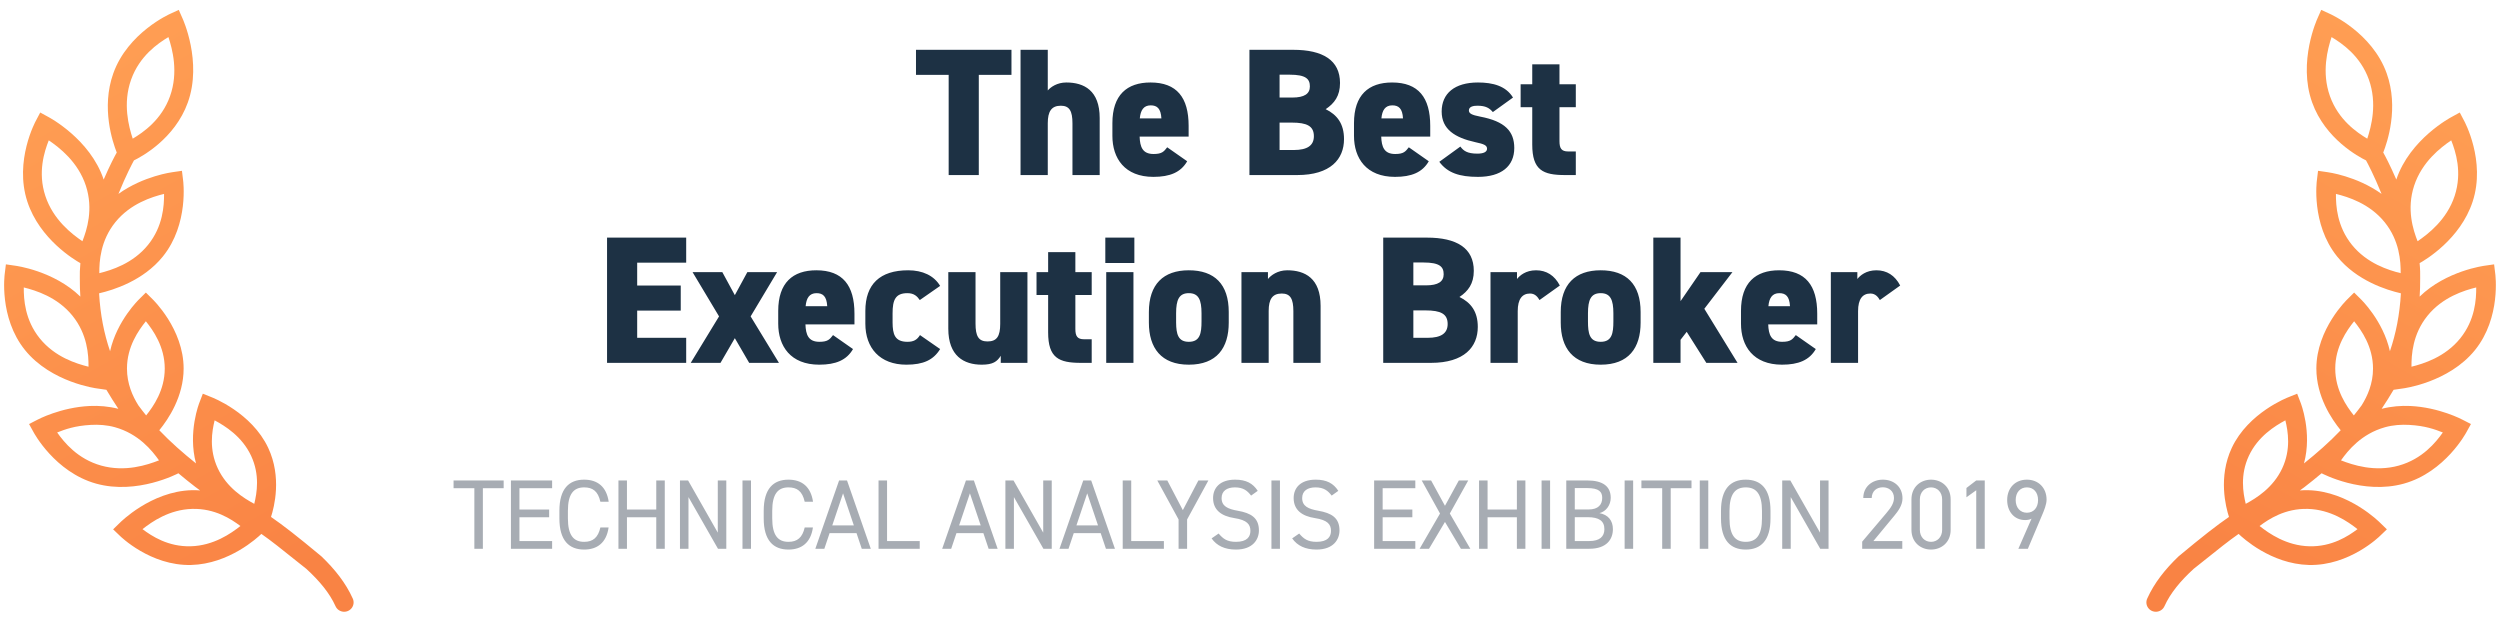
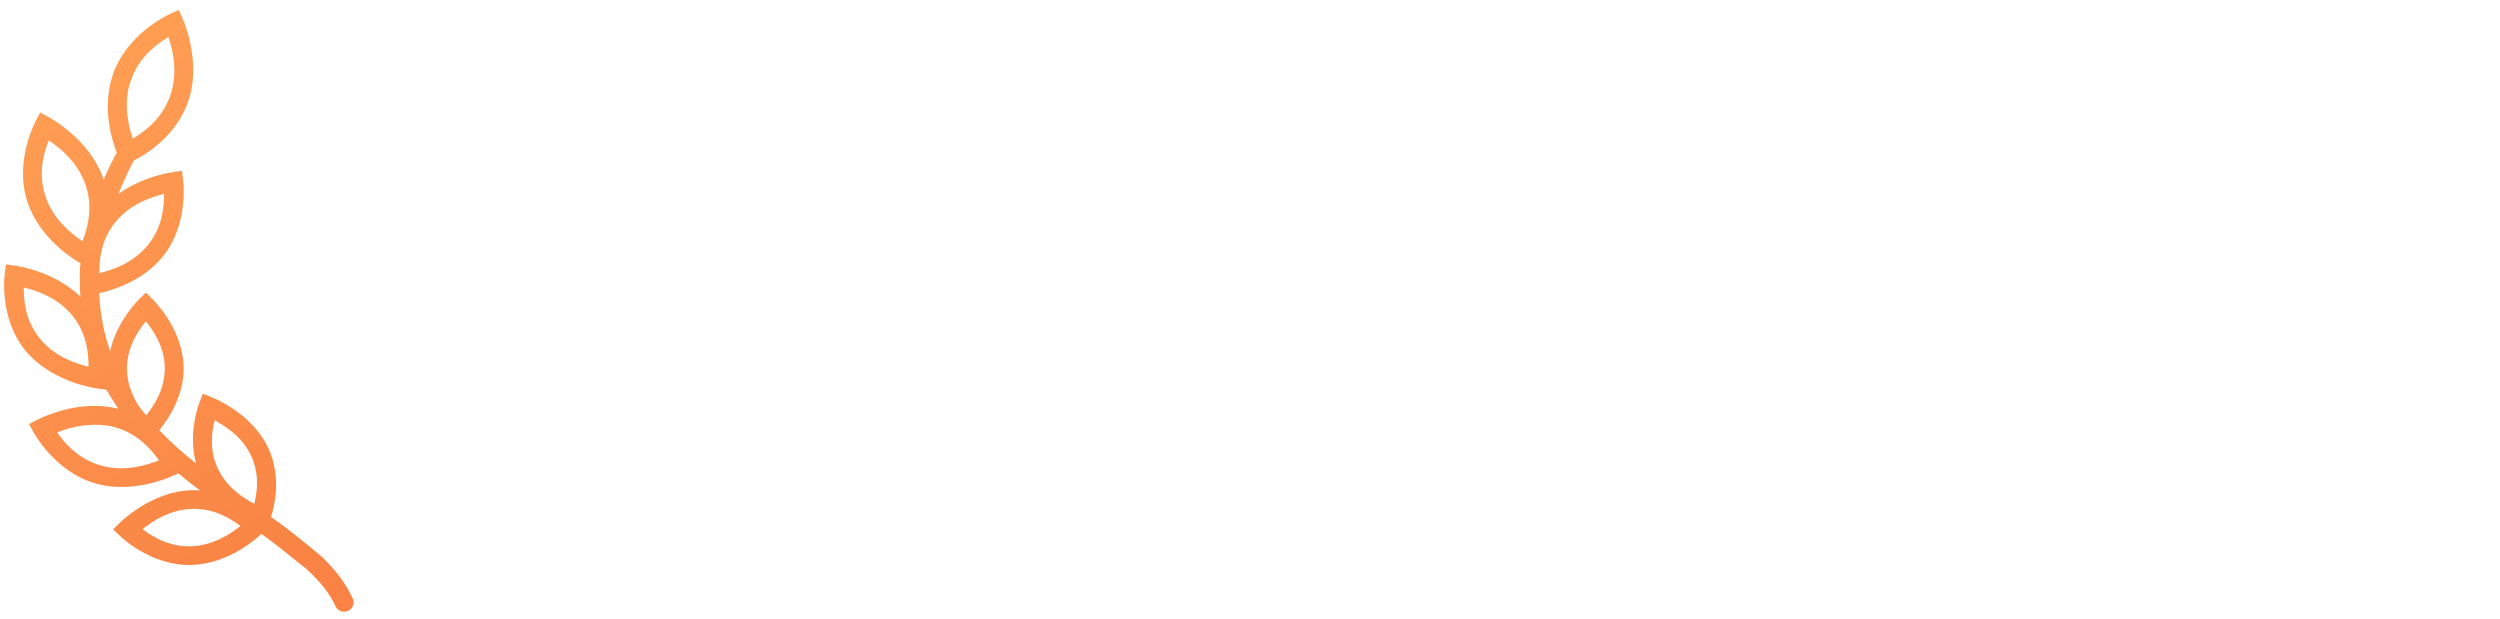
<svg xmlns="http://www.w3.org/2000/svg" width="303px" height="75px" viewBox="0 0 303 75" version="1.1">
  <title>Award_Technical_analysis_exhibition_303x75</title>
  <defs>
    <linearGradient x1="66.857%" y1="100%" x2="33.707%" y2="0%" id="linearGradient-1">
      <stop stop-color="#F98344" offset="0%" />
      <stop stop-color="#FF9F54" offset="100%" />
    </linearGradient>
    <linearGradient x1="66.857%" y1="100%" x2="33.928%" y2="0.668%" id="linearGradient-2">
      <stop stop-color="#F98344" offset="0%" />
      <stop stop-color="#FF9F54" offset="100%" />
    </linearGradient>
  </defs>
  <g id="Award_Technical_analysis_exhibition_303x75" stroke="none" stroke-width="1" fill="none" fill-rule="evenodd">
    <g id="Group-4" transform="translate(0.5, 1.196)" fill-rule="nonzero">
      <path d="M21.166,0 L20.102,0.492 C20.102,0.492 14.999,2.749 13.232,7.695 C11.74,11.872 13.154,16.035 13.65,17.29 C13.406,17.722 12.85,18.759 12.065,20.567 C10.427,15.648 5.402,13.003 5.402,13.003 L4.376,12.44 L3.833,13.47 C3.833,13.47 1.193,18.295 2.816,23.244 C4.311,27.806 8.561,30.316 9.242,30.697 C9.171,31.417 9.164,32.023 9.173,32.509 C9.166,33.384 9.194,34.074 9.238,34.752 C6.008,31.606 1.374,31.012 1.374,31.012 L0.214,30.843 L0.073,31.999 C0.073,31.999 -0.661,37.279 2.53,41.231 C5.721,45.183 11.236,45.879 11.236,45.879 L12.396,46.047 C12.849,46.805 13.333,47.592 13.845,48.352 C12.664,48.049 11.488,47.959 10.382,48.009 C6.869,48.168 4.063,49.663 4.063,49.663 L3.021,50.197 L3.585,51.215 C3.585,51.215 6.14,56.02 11.145,57.418 C16.123,58.808 21.066,56.192 21.119,56.164 C21.792,56.724 22.468,57.282 23.155,57.805 C23.353,57.956 23.551,58.095 23.75,58.244 C23.42,58.219 23.084,58.206 22.741,58.215 C17.8,58.345 14.048,62.145 14.048,62.145 L13.21,62.96 L14.055,63.768 C14.055,63.768 17.729,67.407 22.67,67.278 C27.266,67.157 30.702,63.973 31.178,63.514 C32.483,64.434 33.201,65.013 36.634,67.754 C38.215,69.205 39.451,70.684 40.166,72.276 C40.332,72.646 40.685,72.901 41.092,72.943 C41.498,72.986 41.897,72.81 42.138,72.483 C42.379,72.155 42.424,71.725 42.258,71.355 C41.404,69.454 40.076,67.786 38.454,66.233 C35.49,63.768 33.868,62.506 32.347,61.457 C32.739,60.242 33.666,56.636 32.011,53.095 C30.004,48.796 25.169,46.957 25.169,46.957 L24.083,46.519 L23.667,47.606 C23.667,47.606 22.233,51.182 23.256,54.969 C21.692,53.716 20.182,52.399 18.805,50.95 C19.91,49.599 21.756,46.859 21.756,43.472 C21.756,38.659 17.987,35.066 17.987,35.066 L17.178,34.262 L16.369,35.066 C16.369,35.066 13.666,37.654 12.841,41.373 C12.12,39.263 11.652,36.94 11.511,34.353 C13.237,33.959 16.87,32.824 19.236,29.894 C22.427,25.941 21.693,20.662 21.693,20.662 L21.552,19.506 L20.392,19.674 C20.392,19.674 16.891,20.122 13.854,22.305 C14.778,20.028 15.548,18.584 15.736,18.244 C16.593,17.826 20.681,15.656 22.268,11.216 C24.034,6.27 21.635,1.067 21.635,1.067 L21.166,0 Z M19.914,3.299 C20.39,4.749 21.15,7.543 20.108,10.461 C19.082,13.334 16.858,14.85 15.586,15.611 C15.11,14.162 14.349,11.368 15.392,8.45 C16.418,5.576 18.641,4.06 19.914,3.299 Z M5.411,15.813 C6.672,16.673 8.955,18.408 9.906,21.311 C10.843,24.169 10.026,26.678 9.488,28.042 C8.227,27.181 5.944,25.446 4.993,22.544 C4.056,19.686 4.873,17.177 5.411,15.813 Z M19.384,22.305 C19.394,23.744 19.252,26.241 17.448,28.476 C15.612,30.75 12.998,31.55 11.538,31.913 C11.527,30.475 11.67,27.975 13.476,25.739 C15.312,23.466 17.925,22.668 19.384,22.305 Z M2.382,33.642 C3.842,34.006 6.455,34.804 8.29,37.077 C10.096,39.313 10.239,41.812 10.228,43.25 C8.768,42.887 6.154,42.087 4.318,39.814 C2.514,37.579 2.372,35.081 2.382,33.642 Z M17.178,37.741 C18.061,38.839 19.467,40.82 19.467,43.472 C19.467,46.091 18.098,48.048 17.213,49.154 C16.889,48.757 16.574,48.35 16.27,47.934 C15.563,46.811 14.889,45.307 14.889,43.472 C14.889,40.82 16.294,38.839 17.178,37.741 Z M25.513,49.749 C26.778,50.429 28.836,51.695 29.935,54.048 C31.013,56.355 30.642,58.537 30.317,59.869 C29.052,59.19 26.995,57.924 25.896,55.571 C24.817,53.264 25.188,51.082 25.513,49.749 Z M10.512,50.301 C11.472,50.248 12.472,50.316 13.434,50.584 C16.302,51.385 17.928,53.407 18.771,54.599 C17.357,55.154 14.681,56.049 11.766,55.234 C8.898,54.433 7.272,52.412 6.428,51.22 C7.376,50.847 8.559,50.407 10.512,50.301 Z M22.802,60.482 C25.527,60.41 27.509,61.707 28.638,62.557 C27.485,63.466 25.383,64.94 22.61,65.013 C19.884,65.084 17.9,63.786 16.771,62.936 C17.923,62.028 20.027,60.556 22.802,60.482 Z" id="Shape" fill="url(#linearGradient-1)" />
-       <path d="M280.809,0 L279.745,0.492 C279.745,0.492 274.642,2.749 272.875,7.695 C271.383,11.872 272.797,16.035 273.293,17.29 C273.049,17.722 272.493,18.759 271.708,20.567 C270.07,15.648 265.045,13.003 265.045,13.003 L264.019,12.44 L263.476,13.47 C263.476,13.47 260.836,18.295 262.459,23.244 C263.954,27.806 268.204,30.316 268.885,30.697 C268.814,31.417 268.807,32.023 268.816,32.509 C268.809,33.384 268.837,34.074 268.881,34.752 C265.651,31.606 261.017,31.012 261.017,31.012 L259.857,30.843 L259.716,31.999 C259.716,31.999 258.982,37.279 262.172,41.231 C265.364,45.183 270.879,45.879 270.879,45.879 L272.039,46.047 C272.492,46.805 272.976,47.592 273.488,48.352 C272.307,48.049 271.131,47.959 270.025,48.009 C266.512,48.168 263.706,49.663 263.706,49.663 L262.664,50.197 L263.228,51.215 C263.228,51.215 265.783,56.02 270.788,57.418 C275.766,58.808 280.709,56.192 280.762,56.164 C281.435,56.724 282.111,57.282 282.798,57.805 C282.996,57.956 283.194,58.095 283.393,58.244 C283.063,58.219 282.727,58.206 282.384,58.215 C277.443,58.345 273.691,62.145 273.691,62.145 L272.853,62.96 L273.698,63.768 C273.698,63.768 277.372,67.407 282.313,67.278 C286.909,67.157 290.345,63.973 290.821,63.514 C292.126,64.434 292.844,65.013 296.277,67.754 C297.858,69.205 299.094,70.684 299.809,72.276 C299.975,72.646 300.328,72.901 300.735,72.943 C301.141,72.986 301.54,72.81 301.781,72.483 C302.022,72.155 302.067,71.725 301.901,71.355 C301.047,69.454 299.719,67.786 298.097,66.233 C295.133,63.768 293.511,62.506 291.99,61.457 C292.382,60.242 293.309,56.636 291.654,53.095 C289.647,48.796 284.812,46.957 284.812,46.957 L283.726,46.519 L283.31,47.606 C283.31,47.606 281.876,51.182 282.899,54.969 C281.335,53.716 279.825,52.399 278.448,50.95 C279.553,49.599 281.399,46.859 281.399,43.472 C281.399,38.659 277.63,35.066 277.63,35.066 L276.821,34.262 L276.011,35.066 C276.011,35.066 273.309,37.654 272.484,41.373 C271.763,39.263 271.295,36.94 271.154,34.353 C272.88,33.959 276.513,32.824 278.879,29.894 C282.07,25.941 281.336,20.662 281.336,20.662 L281.195,19.506 L280.035,19.674 C280.035,19.674 276.534,20.122 273.497,22.305 C274.421,20.028 275.191,18.584 275.379,18.244 C276.236,17.826 280.324,15.656 281.911,11.216 C283.677,6.27 281.278,1.067 281.278,1.067 L280.809,0 Z M279.557,3.299 C280.033,4.749 280.793,7.543 279.751,10.461 C278.725,13.334 276.501,14.85 275.229,15.611 C274.753,14.162 273.992,11.368 275.035,8.45 C276.061,5.576 278.284,4.06 279.557,3.299 Z M265.054,15.813 C266.315,16.673 268.598,18.408 269.549,21.311 C270.486,24.169 269.669,26.678 269.131,28.042 C267.87,27.181 265.587,25.446 264.636,22.544 C263.699,19.686 264.516,17.177 265.054,15.813 Z M279.027,22.305 C279.037,23.744 278.895,26.241 277.091,28.476 C275.255,30.75 272.641,31.55 271.181,31.913 C271.17,30.475 271.313,27.975 273.119,25.739 C274.955,23.466 277.567,22.668 279.027,22.305 Z M262.025,33.642 C263.485,34.006 266.098,34.804 267.933,37.077 C269.739,39.313 269.882,41.812 269.871,43.25 C268.411,42.887 265.797,42.087 263.961,39.814 C262.157,37.579 262.015,35.081 262.025,33.642 Z M276.821,37.741 C277.704,38.839 279.11,40.82 279.11,43.472 C279.11,46.091 277.741,48.048 276.856,49.154 C276.532,48.757 276.217,48.35 275.913,47.934 C275.206,46.811 274.532,45.307 274.532,43.472 C274.532,40.82 275.937,38.839 276.821,37.741 Z M285.156,49.749 C286.421,50.429 288.479,51.695 289.578,54.048 C290.656,56.355 290.285,58.537 289.96,59.869 C288.695,59.19 286.638,57.924 285.539,55.571 C284.46,53.264 284.831,51.082 285.156,49.749 Z M270.155,50.301 C271.115,50.248 272.115,50.316 273.076,50.584 C275.945,51.385 277.571,53.407 278.414,54.599 C277,55.154 274.324,56.049 271.409,55.234 C268.541,54.433 266.915,52.412 266.071,51.22 C267.019,50.847 268.202,50.407 270.155,50.301 Z M282.445,60.482 C285.17,60.41 287.152,61.707 288.281,62.557 C287.128,63.466 285.026,64.94 282.253,65.013 C279.527,65.084 277.543,63.786 276.414,62.936 C277.566,62.028 279.67,60.556 282.445,60.482 Z" id="Shape" fill="url(#linearGradient-2)" transform="translate(280.821, 36.475) scale(-1, 1) translate(-280.821, -36.475) " />
      <g id="Group" transform="translate(49.179, 1.26)">
-         <path d="M8.845,64.055 L8.845,56.711 L11.365,56.711 L11.365,55.775 L5.293,55.775 L5.293,56.711 L7.813,56.711 L7.813,64.055 L8.845,64.055 Z M17.238,64.055 L17.238,63.119 L13.278,63.119 L13.278,60.239 L16.878,60.239 L16.878,59.303 L13.278,59.303 L13.278,56.711 L17.238,56.711 L17.238,55.775 L12.246,55.775 L12.246,64.055 L17.238,64.055 Z M21.119,64.151 C22.691,64.151 23.819,63.335 24.083,61.475 L23.087,61.475 C22.811,62.687 22.199,63.215 21.119,63.215 C19.847,63.215 19.151,62.423 19.151,60.371 L19.151,59.459 C19.151,57.407 19.847,56.615 21.119,56.615 C22.139,56.615 22.799,57.059 23.087,58.355 L24.095,58.355 C23.831,56.543 22.751,55.679 21.119,55.679 C19.283,55.679 18.119,56.783 18.119,59.459 L18.119,60.371 C18.119,63.047 19.283,64.151 21.119,64.151 Z M26.308,64.055 L26.308,60.239 L29.86,60.239 L29.86,64.055 L30.892,64.055 L30.892,55.775 L29.86,55.775 L29.86,59.303 L26.308,59.303 L26.308,55.775 L25.276,55.775 L25.276,64.055 L26.308,64.055 Z M33.765,64.055 L33.765,57.791 L37.341,64.055 L38.349,64.055 L38.349,55.775 L37.317,55.775 L37.317,62.099 L33.717,55.775 L32.733,55.775 L32.733,64.055 L33.765,64.055 Z M41.342,64.055 L41.342,55.775 L40.31,55.775 L40.31,64.055 L41.342,64.055 Z M45.883,64.151 C47.455,64.151 48.583,63.335 48.847,61.475 L47.851,61.475 C47.575,62.687 46.963,63.215 45.883,63.215 C44.611,63.215 43.915,62.423 43.915,60.371 L43.915,59.459 C43.915,57.407 44.611,56.615 45.883,56.615 C46.903,56.615 47.563,57.059 47.851,58.355 L48.859,58.355 C48.595,56.543 47.515,55.679 45.883,55.679 C44.047,55.679 42.883,56.783 42.883,59.459 L42.883,60.371 C42.883,63.047 44.047,64.151 45.883,64.151 Z M50.231,64.055 L50.867,62.159 L54.131,62.159 L54.767,64.055 L55.859,64.055 L52.979,55.775 L52.019,55.775 L49.139,64.055 L50.231,64.055 Z M53.807,61.223 L51.191,61.223 L52.499,57.335 L53.807,61.223 Z M61.792,64.055 L61.792,63.119 L57.832,63.119 L57.832,55.775 L56.8,55.775 L56.8,64.055 L61.792,64.055 Z M65.606,64.055 L66.242,62.159 L69.506,62.159 L70.142,64.055 L71.234,64.055 L68.354,55.775 L67.394,55.775 L64.514,64.055 L65.606,64.055 Z M69.182,61.223 L66.566,61.223 L67.874,57.335 L69.182,61.223 Z M73.207,64.055 L73.207,57.791 L76.783,64.055 L77.791,64.055 L77.791,55.775 L76.759,55.775 L76.759,62.099 L73.159,55.775 L72.175,55.775 L72.175,64.055 L73.207,64.055 Z M79.824,64.055 L80.46,62.159 L83.724,62.159 L84.36,64.055 L85.452,64.055 L82.572,55.775 L81.612,55.775 L78.732,64.055 L79.824,64.055 Z M83.4,61.223 L80.784,61.223 L82.092,57.335 L83.4,61.223 Z M91.385,64.055 L91.385,63.119 L87.425,63.119 L87.425,55.775 L86.393,55.775 L86.393,64.055 L91.385,64.055 Z M94.197,64.055 L94.197,60.503 L96.777,55.775 L95.565,55.775 L93.681,59.375 L91.797,55.775 L90.585,55.775 L93.165,60.503 L93.165,64.055 L94.197,64.055 Z M100.118,64.151 C102.182,64.151 102.902,62.915 102.902,61.835 C102.902,60.299 101.93,59.723 100.334,59.447 C99.122,59.231 98.378,58.895 98.378,57.911 C98.378,57.047 99.026,56.615 99.986,56.615 C101.03,56.615 101.51,57.035 101.954,57.611 L102.758,57.035 C102.17,56.123 101.342,55.679 100.022,55.679 C98.126,55.679 97.346,56.723 97.346,57.911 C97.346,59.351 98.354,60.095 99.914,60.335 C101.474,60.575 101.87,61.103 101.87,61.883 C101.87,62.591 101.474,63.215 100.118,63.215 C99.038,63.215 98.558,62.843 98.018,62.207 L97.166,62.795 C97.79,63.695 98.774,64.151 100.118,64.151 Z M105.451,64.055 L105.451,55.775 L104.419,55.775 L104.419,64.055 L105.451,64.055 Z M109.884,64.151 C111.948,64.151 112.668,62.915 112.668,61.835 C112.668,60.299 111.696,59.723 110.1,59.447 C108.888,59.231 108.144,58.895 108.144,57.911 C108.144,57.047 108.792,56.615 109.752,56.615 C110.796,56.615 111.276,57.035 111.72,57.611 L112.524,57.035 C111.936,56.123 111.108,55.679 109.788,55.679 C107.892,55.679 107.112,56.723 107.112,57.911 C107.112,59.351 108.12,60.095 109.68,60.335 C111.24,60.575 111.636,61.103 111.636,61.883 C111.636,62.591 111.24,63.215 109.884,63.215 C108.804,63.215 108.324,62.843 107.784,62.207 L106.932,62.795 C107.556,63.695 108.54,64.151 109.884,64.151 Z M121.858,64.055 L121.858,63.119 L117.898,63.119 L117.898,60.239 L121.498,60.239 L121.498,59.303 L117.898,59.303 L117.898,56.711 L121.858,56.711 L121.858,55.775 L116.866,55.775 L116.866,64.055 L121.858,64.055 Z M123.519,64.055 L125.451,60.803 L127.383,64.055 L128.523,64.055 L126.039,59.783 L128.271,55.775 L127.131,55.775 L125.451,58.847 L123.771,55.775 L122.631,55.775 L124.851,59.783 L122.379,64.055 L123.519,64.055 Z M130.615,64.055 L130.615,60.239 L134.167,60.239 L134.167,64.055 L135.199,64.055 L135.199,55.775 L134.167,55.775 L134.167,59.303 L130.615,59.303 L130.615,55.775 L129.583,55.775 L129.583,64.055 L130.615,64.055 Z M138.192,64.055 L138.192,55.775 L137.16,55.775 L137.16,64.055 L138.192,64.055 Z M142.949,64.055 C145.073,64.055 145.805,62.879 145.805,61.679 C145.805,60.623 145.217,59.927 144.173,59.735 C144.977,59.543 145.541,58.751 145.541,57.887 C145.541,56.507 144.617,55.775 142.685,55.775 L140.153,55.775 L140.153,64.055 L142.949,64.055 Z M142.865,59.291 L141.185,59.291 L141.185,56.699 L142.685,56.699 C144.137,56.699 144.509,57.155 144.509,57.887 C144.509,58.703 144.029,59.291 142.865,59.291 Z M142.949,63.119 L141.185,63.119 L141.185,60.227 L142.757,60.227 C144.125,60.227 144.773,60.683 144.773,61.679 C144.773,62.579 144.197,63.119 142.949,63.119 Z M148.258,64.055 L148.258,55.775 L147.226,55.775 L147.226,64.055 L148.258,64.055 Z M152.811,64.055 L152.811,56.711 L155.331,56.711 L155.331,55.775 L149.259,55.775 L149.259,56.711 L151.779,56.711 L151.779,64.055 L152.811,64.055 Z M157.364,64.055 L157.364,55.775 L156.332,55.775 L156.332,64.055 L157.364,64.055 Z M161.905,64.151 C163.741,64.151 164.905,63.047 164.905,60.371 L164.905,59.459 C164.905,56.783 163.741,55.679 161.905,55.679 C160.069,55.679 158.905,56.783 158.905,59.459 L158.905,60.371 C158.905,63.047 160.069,64.151 161.905,64.151 Z M161.905,63.215 C160.633,63.215 159.937,62.423 159.937,60.371 L159.937,59.459 C159.937,57.407 160.633,56.615 161.905,56.615 C163.177,56.615 163.873,57.407 163.873,59.459 L163.873,60.371 C163.873,62.423 163.177,63.215 161.905,63.215 Z M167.357,64.055 L167.357,57.791 L170.933,64.055 L171.941,64.055 L171.941,55.775 L170.909,55.775 L170.909,62.099 L167.309,55.775 L166.325,55.775 L166.325,64.055 L167.357,64.055 Z M180.879,64.055 L180.879,63.119 L177.375,63.119 L179.655,60.359 L179.891,60.077 C180.374,59.493 180.903,58.79 180.903,57.947 C180.903,56.531 179.847,55.679 178.527,55.679 C177.231,55.679 176.151,56.531 176.151,57.899 L177.171,57.899 C177.195,57.047 177.783,56.603 178.527,56.603 C179.211,56.603 179.871,57.035 179.871,57.899 C179.871,58.523 179.499,59.087 178.935,59.747 L176.019,63.191 L176.019,64.055 L180.879,64.055 Z M184.364,64.151 C185.612,64.151 186.74,63.287 186.74,61.763 L186.74,58.067 C186.74,56.543 185.612,55.679 184.364,55.679 C183.116,55.679 181.988,56.543 181.988,58.079 L181.988,61.751 C181.988,63.287 183.116,64.151 184.364,64.151 Z M184.364,63.215 C183.608,63.215 183.008,62.651 183.008,61.763 L183.008,58.067 C183.008,57.179 183.608,56.615 184.364,56.615 C185.108,56.615 185.708,57.179 185.708,58.067 L185.708,61.763 C185.708,62.651 185.108,63.215 184.364,63.215 Z M190.873,64.055 L190.873,55.775 L189.841,55.775 L188.653,56.687 L188.653,57.815 L189.841,56.963 L189.841,64.055 L190.873,64.055 Z M196.098,64.055 L197.802,60.023 C198.066,59.411 198.366,58.679 198.366,58.103 C198.366,56.663 197.37,55.679 195.978,55.679 C194.562,55.679 193.59,56.687 193.59,58.151 C193.59,59.531 194.442,60.575 195.762,60.575 C195.99,60.575 196.326,60.539 196.542,60.407 L194.946,64.055 L196.098,64.055 Z M195.978,59.687 C195.174,59.687 194.622,59.075 194.622,58.151 C194.622,57.215 195.174,56.615 195.978,56.615 C196.794,56.615 197.334,57.215 197.334,58.151 C197.334,59.075 196.794,59.687 195.978,59.687 Z" id="TECHNICALANALYSISEXHIBITION2019" fill="#A7ACB3" />
-         <path d="M68.951,18.761 L68.951,6.617 L72.911,6.617 L72.911,3.581 L61.339,3.581 L61.339,6.617 L65.299,6.617 L65.299,18.761 L68.951,18.761 Z M77.311,18.761 L77.311,12.469 C77.311,11.061 77.751,10.357 78.895,10.357 C79.951,10.357 80.303,11.017 80.303,12.491 L80.303,18.761 L83.603,18.761 L83.603,11.853 C83.603,8.509 81.711,7.541 79.555,7.541 C78.455,7.541 77.663,8.091 77.311,8.509 L77.311,3.581 L74.011,3.581 L74.011,18.761 L77.311,18.761 Z M90.115,18.981 C92.117,18.981 93.437,18.431 94.207,17.089 L91.787,15.395 C91.391,15.901 91.171,16.209 90.137,16.209 C88.795,16.209 88.487,15.351 88.443,14.097 L94.383,14.097 L94.383,12.799 C94.383,9.367 92.953,7.541 89.763,7.541 C86.903,7.541 85.143,9.059 85.143,12.469 L85.143,14.009 C85.143,16.737 86.639,18.981 90.115,18.981 Z M91.083,11.897 L88.465,11.897 C88.553,10.907 88.927,10.313 89.785,10.313 C90.555,10.313 91.017,10.687 91.083,11.897 Z M107.539,18.761 C111.587,18.761 113.215,16.825 113.215,14.405 C113.215,12.535 112.379,11.457 110.993,10.775 C112.049,10.071 112.731,9.169 112.731,7.607 C112.731,4.835 110.641,3.581 107.055,3.581 L101.753,3.581 L101.753,18.761 L107.539,18.761 Z M106.945,9.367 L105.405,9.367 L105.405,6.595 L106.615,6.595 C108.617,6.595 109.079,7.123 109.079,8.025 C109.079,8.905 108.419,9.367 106.945,9.367 Z M107.143,15.725 L105.405,15.725 L105.405,12.403 L106.879,12.403 C108.727,12.403 109.563,12.821 109.563,14.053 C109.563,15.175 108.771,15.725 107.143,15.725 Z M119.397,18.981 C121.399,18.981 122.719,18.431 123.489,17.089 L121.069,15.395 C120.673,15.901 120.453,16.209 119.419,16.209 C118.077,16.209 117.769,15.351 117.725,14.097 L123.665,14.097 L123.665,12.799 C123.665,9.367 122.235,7.541 119.045,7.541 C116.185,7.541 114.425,9.059 114.425,12.469 L114.425,14.009 C114.425,16.737 115.921,18.981 119.397,18.981 Z M120.365,11.897 L117.747,11.897 C117.835,10.907 118.209,10.313 119.067,10.313 C119.837,10.313 120.299,10.687 120.365,11.897 Z M129.451,18.981 C132.289,18.981 133.851,17.683 133.851,15.483 C133.851,13.459 132.729,12.249 129.715,11.677 C128.703,11.479 128.351,11.303 128.351,10.929 C128.351,10.445 128.923,10.357 129.385,10.357 C130.397,10.357 130.837,10.643 131.255,11.127 L133.697,9.367 C132.839,7.959 131.255,7.541 129.451,7.541 C126.635,7.541 125.051,8.861 125.051,11.061 C125.051,13.217 126.657,14.229 129.143,14.779 C130.177,14.999 130.551,15.153 130.551,15.571 C130.551,15.967 130.111,16.165 129.385,16.165 C128.131,16.165 127.691,15.813 127.317,15.307 L124.765,17.155 C125.755,18.497 127.207,18.981 129.451,18.981 Z M141.309,18.761 L141.309,15.901 L140.385,15.901 C139.571,15.901 139.329,15.527 139.329,14.647 L139.329,10.533 L141.309,10.533 L141.309,7.761 L139.329,7.761 L139.329,5.341 L136.029,5.341 L136.029,7.761 L134.621,7.761 L134.621,10.533 L136.029,10.533 L136.029,15.065 C136.029,18.167 137.327,18.761 140.011,18.761 L141.309,18.761 Z M33.487,41.523 L33.487,38.487 L27.547,38.487 L27.547,35.187 L32.827,35.187 L32.827,32.151 L27.547,32.151 L27.547,29.379 L33.487,29.379 L33.487,26.343 L23.895,26.343 L23.895,41.523 L33.487,41.523 Z M37.645,41.523 L39.383,38.531 L41.121,41.523 L44.729,41.523 L41.297,35.891 L44.509,30.523 L40.901,30.523 L39.383,33.317 L37.865,30.523 L34.257,30.523 L37.469,35.891 L34.037,41.523 L37.645,41.523 Z M49.613,41.743 C51.615,41.743 52.935,41.193 53.705,39.851 L51.285,38.157 C50.889,38.663 50.669,38.971 49.635,38.971 C48.293,38.971 47.985,38.113 47.941,36.859 L53.881,36.859 L53.881,35.561 C53.881,32.129 52.451,30.303 49.261,30.303 C46.401,30.303 44.641,31.821 44.641,35.231 L44.641,36.771 C44.641,39.499 46.137,41.743 49.613,41.743 Z M50.581,34.659 L47.963,34.659 C48.051,33.669 48.425,33.075 49.283,33.075 C50.053,33.075 50.515,33.449 50.581,34.659 Z M60.173,41.743 C62.241,41.743 63.451,41.171 64.265,39.851 L61.823,38.157 C61.471,38.729 61.053,38.971 60.305,38.971 C58.737,38.971 58.516,38.012 58.502,36.644 L58.501,35.517 C58.501,33.889 58.853,33.075 60.305,33.075 C61.119,33.075 61.493,33.471 61.801,33.911 L64.265,32.195 C63.517,30.941 62.131,30.303 60.393,30.303 C56.961,30.303 55.201,31.997 55.201,35.231 L55.201,36.771 C55.201,39.719 56.961,41.743 60.173,41.743 Z M69.303,41.743 C70.667,41.743 71.173,41.369 71.613,40.665 L71.613,41.523 L74.847,41.523 L74.847,30.523 L71.547,30.523 L71.547,36.793 C71.547,38.311 71.129,38.927 70.007,38.927 C68.907,38.927 68.555,38.267 68.555,36.771 L68.555,30.523 L65.255,30.523 L65.255,37.387 C65.255,40.687 67.147,41.743 69.303,41.743 Z M82.635,41.523 L82.635,38.663 L81.711,38.663 C80.897,38.663 80.655,38.289 80.655,37.409 L80.655,33.295 L82.635,33.295 L82.635,30.523 L80.655,30.523 L80.655,28.103 L77.355,28.103 L77.355,30.523 L75.947,30.523 L75.947,33.295 L77.355,33.295 L77.355,37.827 C77.355,40.929 78.653,41.523 81.337,41.523 L82.635,41.523 Z M87.805,29.423 L87.805,26.343 L84.285,26.343 L84.285,29.423 L87.805,29.423 Z M87.695,41.523 L87.695,30.523 L84.395,30.523 L84.395,41.523 L87.695,41.523 Z M94.405,41.743 C97.793,41.743 99.245,39.719 99.245,36.639 L99.245,35.363 C99.245,31.997 97.529,30.303 94.405,30.303 C91.325,30.303 89.565,31.997 89.565,35.363 L89.565,36.639 C89.565,39.719 91.061,41.743 94.405,41.743 Z M94.405,38.971 C93.095,38.971 92.881,38.018 92.866,36.657 L92.865,35.517 C92.865,33.889 93.217,33.075 94.405,33.075 C95.593,33.075 95.945,33.889 95.945,35.517 L95.945,36.485 C95.945,37.937 95.769,38.971 94.405,38.971 Z M104.085,41.523 L104.085,35.231 C104.085,33.823 104.525,33.119 105.669,33.119 C106.725,33.119 107.077,33.779 107.077,35.253 L107.077,41.523 L110.377,41.523 L110.377,34.615 C110.377,31.271 108.485,30.303 106.329,30.303 C105.163,30.303 104.349,30.919 103.997,31.359 L103.997,30.523 L100.785,30.523 L100.785,41.523 L104.085,41.523 Z M123.753,41.523 C127.801,41.523 129.429,39.587 129.429,37.167 C129.429,35.297 128.593,34.219 127.207,33.537 C128.263,32.833 128.945,31.931 128.945,30.369 C128.945,27.597 126.855,26.343 123.269,26.343 L117.967,26.343 L117.967,41.523 L123.753,41.523 Z M123.159,32.129 L121.619,32.129 L121.619,29.357 L122.829,29.357 C124.831,29.357 125.293,29.885 125.293,30.787 C125.293,31.667 124.633,32.129 123.159,32.129 Z M123.357,38.487 L121.619,38.487 L121.619,35.165 L123.093,35.165 C124.941,35.165 125.777,35.583 125.777,36.815 C125.777,37.937 124.985,38.487 123.357,38.487 Z M134.269,41.523 L134.269,35.253 C134.269,33.779 134.819,33.119 135.765,33.119 C136.403,33.119 136.711,33.581 136.909,33.911 L139.373,32.151 C138.735,30.919 137.745,30.303 136.491,30.303 C135.237,30.303 134.511,30.941 134.181,31.359 L134.181,30.523 L130.969,30.523 L130.969,41.523 L134.269,41.523 Z M144.323,41.743 C147.711,41.743 149.163,39.719 149.163,36.639 L149.163,35.363 C149.163,31.997 147.447,30.303 144.323,30.303 C141.243,30.303 139.483,31.997 139.483,35.363 L139.483,36.639 C139.483,39.719 140.979,41.743 144.323,41.743 Z M144.323,38.971 C142.959,38.971 142.783,37.937 142.783,36.485 L142.783,35.517 C142.783,33.889 143.135,33.075 144.323,33.075 C145.511,33.075 145.863,33.889 145.863,35.517 L145.863,36.485 C145.863,37.937 145.687,38.971 144.323,38.971 Z M154.003,41.523 L154.003,38.729 L154.751,37.761 L157.127,41.523 L160.911,41.523 L156.885,34.967 L160.295,30.523 L156.423,30.523 L154.003,34.043 L154.003,26.343 L150.703,26.343 L150.703,41.523 L154.003,41.523 Z M166.301,41.743 C168.303,41.743 169.623,41.193 170.393,39.851 L167.973,38.157 C167.577,38.663 167.357,38.971 166.323,38.971 C164.981,38.971 164.673,38.113 164.629,36.859 L170.569,36.859 L170.569,35.561 C170.569,32.129 169.139,30.303 165.949,30.303 C163.089,30.303 161.329,31.821 161.329,35.231 L161.329,36.771 C161.329,39.499 162.825,41.743 166.301,41.743 Z M167.269,34.659 L164.651,34.659 C164.739,33.669 165.113,33.075 165.971,33.075 C166.741,33.075 167.203,33.449 167.269,34.659 Z M175.519,41.523 L175.519,35.253 C175.519,33.779 176.069,33.119 177.015,33.119 C177.653,33.119 177.961,33.581 178.159,33.911 L180.623,32.151 C179.985,30.919 178.995,30.303 177.741,30.303 C176.487,30.303 175.761,30.941 175.431,31.359 L175.431,30.523 L172.219,30.523 L172.219,41.523 L175.519,41.523 Z" id="TheBestExecutionBroker" fill="#1D3144" />
-       </g>
+         </g>
    </g>
  </g>
</svg>